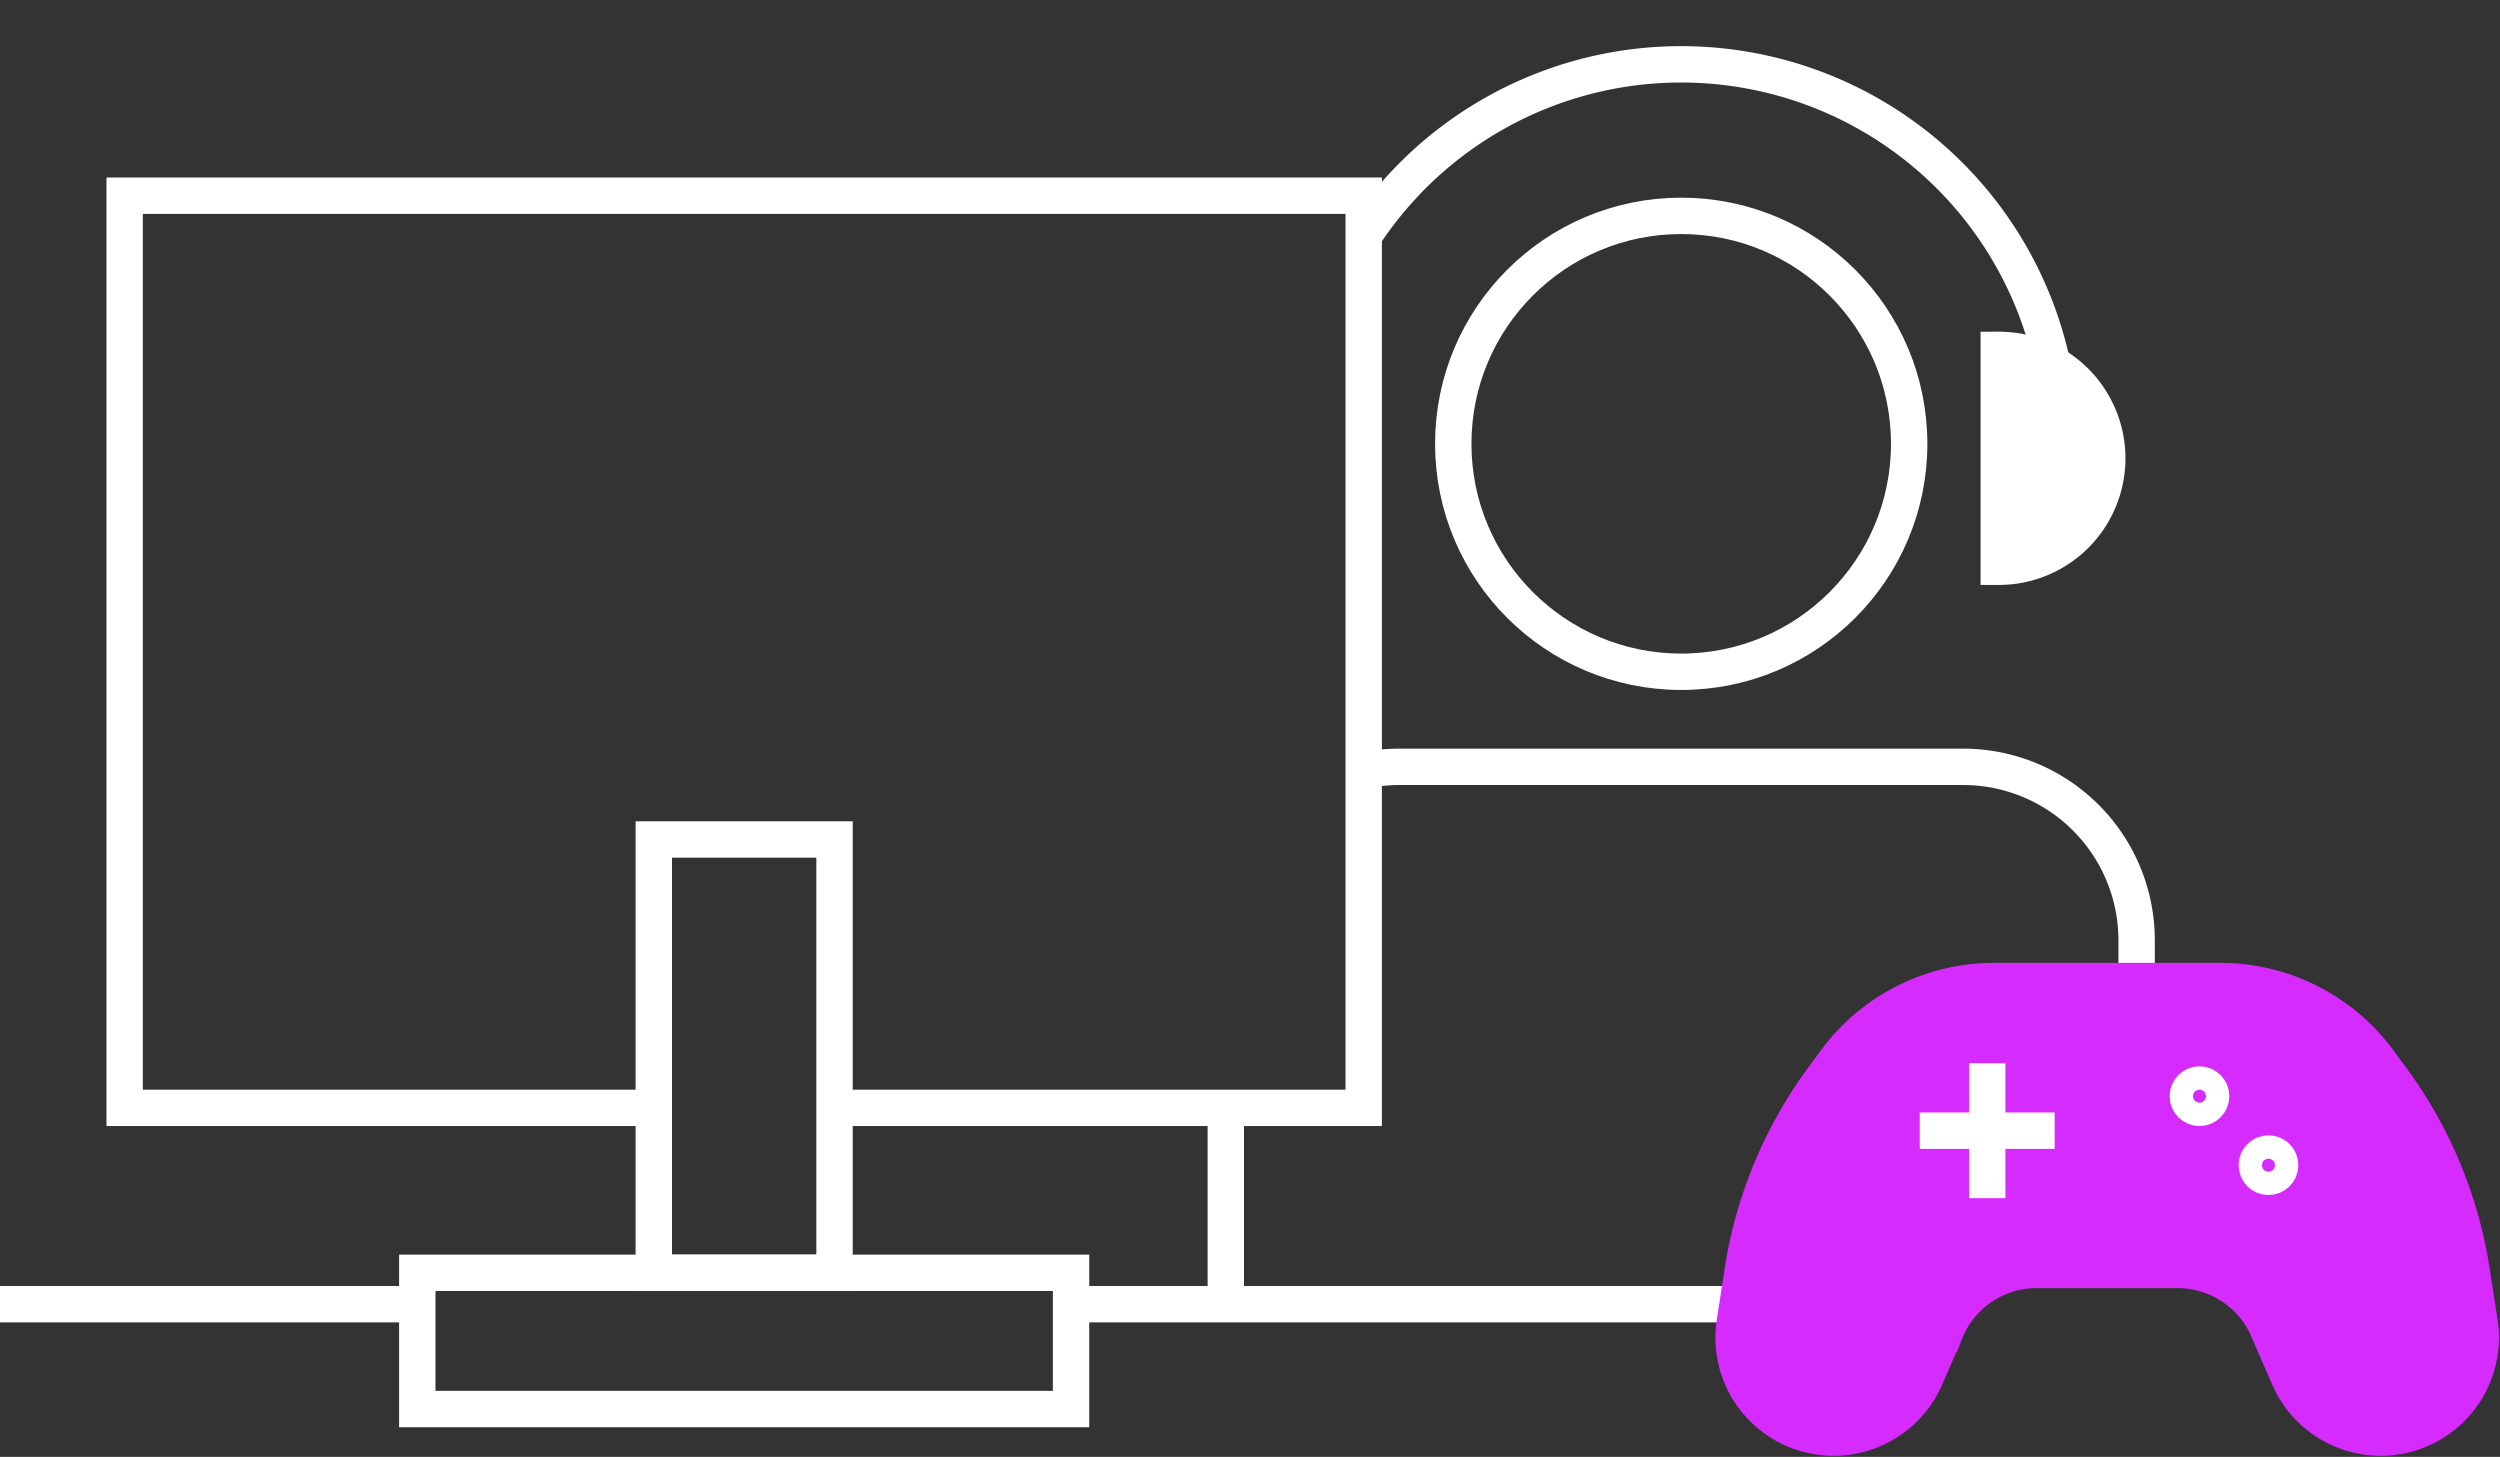
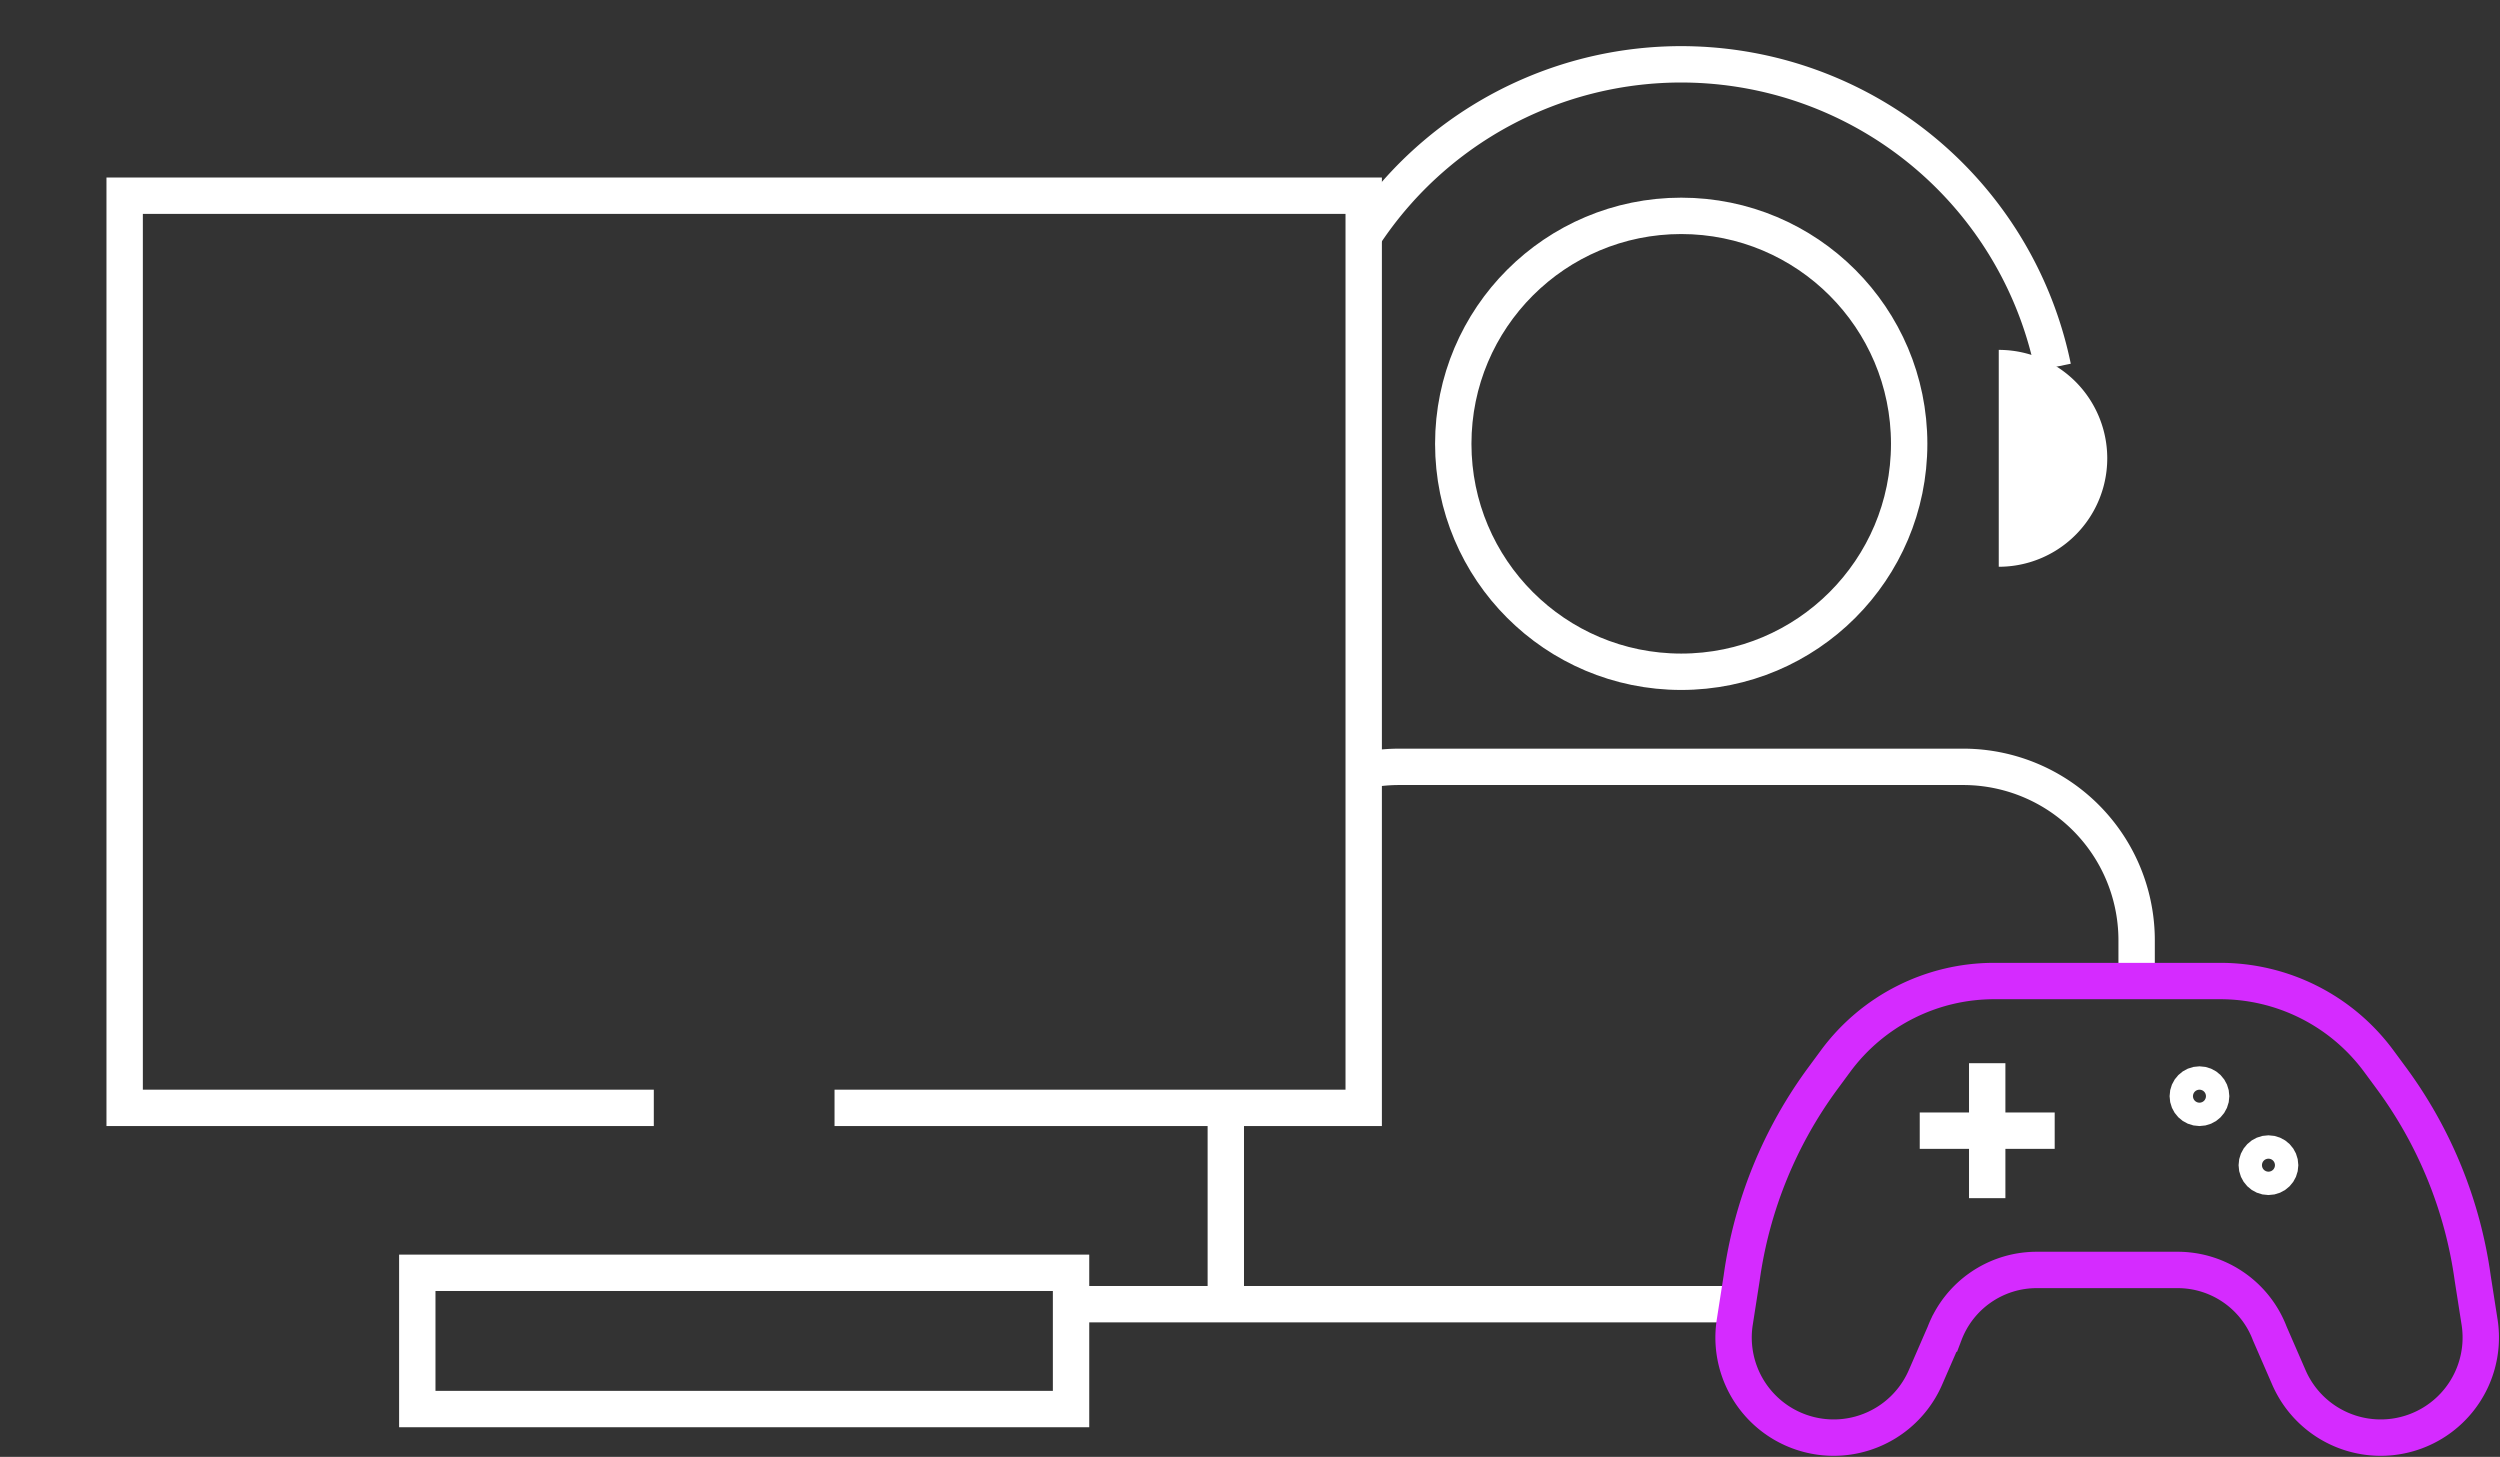
<svg xmlns="http://www.w3.org/2000/svg" width="206.181" height="120.152" viewBox="0 0 206.181 120.152">
  <rect x="0" y="0" width="206.181" height="120.152" fill="#333333" stroke="none" />
  <defs>
    <clipPath id="a">
      <rect width="206.181" height="120.152" fill="none" />
    </clipPath>
  </defs>
  <g clip-path="url(#a)">
    <path d="M106.341,15.86A31.307,31.307,0,0,1,163.325,26.5" transform="translate(5.988 3.8)" fill="none" stroke="#fff" stroke-miterlimit="10" stroke-width="3" />
    <path d="M107.048,60.06a14.455,14.455,0,0,1,2.328-.188h46.5a14.308,14.308,0,0,1,14.309,14.309v3.356" transform="translate(6.028 3.371)" fill="none" stroke="#fff" stroke-miterlimit="10" stroke-width="3" />
    <line y1="15.765" transform="translate(101.095 91.369)" fill="none" stroke="#fff" stroke-miterlimit="10" stroke-width="3" />
    <path d="M156.055,23.8a8.943,8.943,0,0,1,.194,17.884c-.064,0-.13,0-.194,0Z" transform="translate(8.787 5.056)" fill="#fff" />
-     <path d="M156.055,23.8a8.943,8.943,0,0,1,.194,17.884c-.064,0-.13,0-.194,0Z" transform="translate(8.787 5.056)" fill="none" stroke="#fff" stroke-miterlimit="10" stroke-width="3" />
    <circle cx="18.8" cy="18.8" r="18.8" transform="translate(119.854 17.802)" fill="none" stroke="#fff" stroke-miterlimit="10" stroke-width="3" />
    <path d="M53.373,90.508H9.733V15.28H111.92V90.508H68.278" transform="translate(0.548 0.86)" fill="none" stroke="#fff" stroke-width="3" />
-     <rect width="14.905" height="35.737" transform="translate(53.921 69.234)" fill="none" stroke="#fff" stroke-miterlimit="10" stroke-width="3" />
    <rect width="53.917" height="11.237" transform="translate(34.415 104.971)" fill="none" stroke="#fff" stroke-miterlimit="10" stroke-width="3" />
-     <line x2="34.385" transform="translate(0 107.559)" fill="none" stroke="#fff" stroke-miterlimit="10" stroke-width="3" />
    <line x2="54.65" transform="translate(88.419 107.559)" fill="none" stroke="#fff" stroke-width="3" />
    <g transform="translate(142.97 80.907)">
-       <path d="M166.162,100.422h5.81a8.135,8.135,0,0,1,7.605,5.249l1.576,3.622a8.254,8.254,0,0,0,15.723-4.567l-.568-3.632a36.118,36.118,0,0,0-6.7-16.478l-1.04-1.411a16.247,16.247,0,0,0-13.08-6.61h-18.65a16.247,16.247,0,0,0-13.08,6.61l-1.04,1.411a36.109,36.109,0,0,0-6.7,16.478l-.568,3.632a8.254,8.254,0,0,0,15.723,4.567l1.576-3.622a8.135,8.135,0,0,1,7.605-5.249Z" transform="translate(-135.349 -76.594)" fill="#d52bff" />
      <line x2="11.13" transform="translate(15.355 12.342)" fill="none" stroke="#fff" stroke-miterlimit="10" stroke-width="3" />
      <line y2="11.13" transform="translate(20.92 6.778)" fill="none" stroke="#fff" stroke-miterlimit="10" stroke-width="3" />
      <circle cx="0.963" cy="0.963" r="0.963" transform="translate(37.462 8.535)" fill="none" stroke="#fff" stroke-miterlimit="10" stroke-width="3" />
      <circle cx="0.963" cy="0.963" r="0.963" transform="translate(43.152 14.225)" fill="none" stroke="#fff" stroke-miterlimit="10" stroke-width="3" />
      <path d="M166.162,100.422h5.81a8.135,8.135,0,0,1,7.605,5.249l1.576,3.622a8.254,8.254,0,0,0,15.723-4.567l-.568-3.632a36.118,36.118,0,0,0-6.7-16.478l-1.04-1.411a16.247,16.247,0,0,0-13.08-6.61h-18.65a16.247,16.247,0,0,0-13.08,6.61l-1.04,1.411a36.109,36.109,0,0,0-6.7,16.478l-.568,3.632a8.254,8.254,0,0,0,15.723,4.567l1.576-3.622a8.135,8.135,0,0,1,7.605-5.249Z" transform="translate(-135.349 -76.594)" fill="none" stroke="#d52bff" stroke-miterlimit="10" stroke-width="3" />
    </g>
  </g>
</svg>